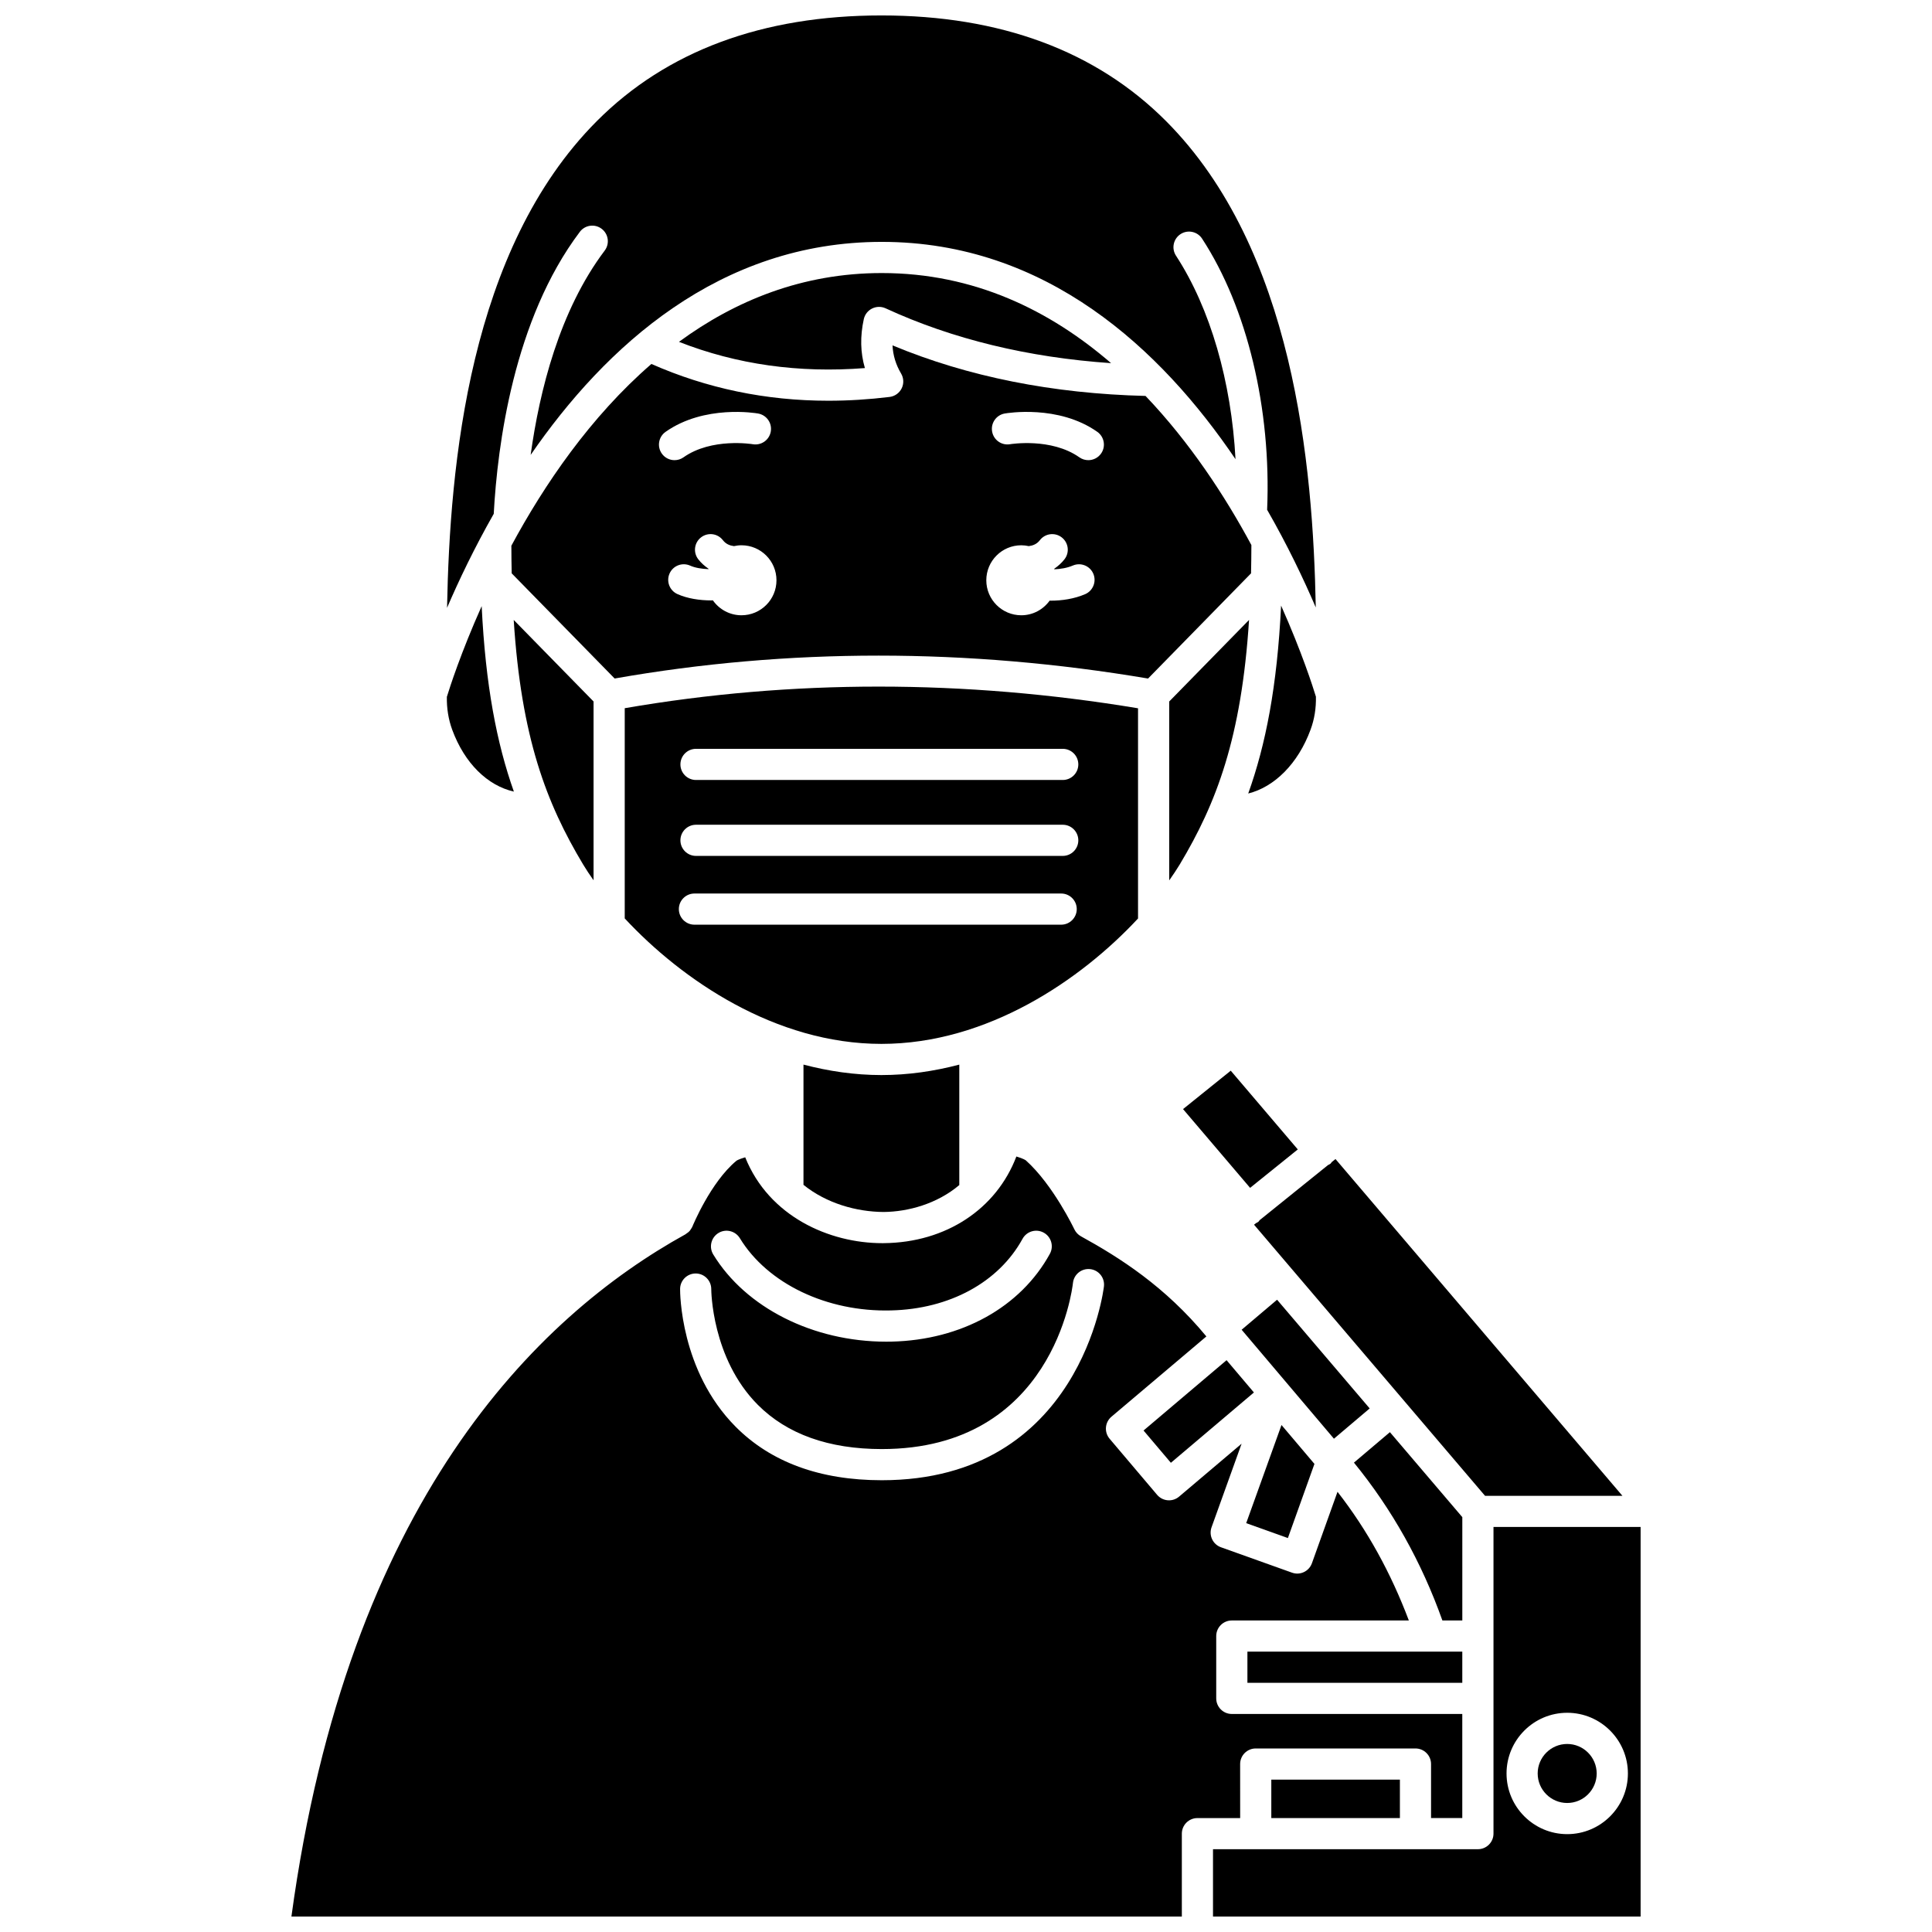
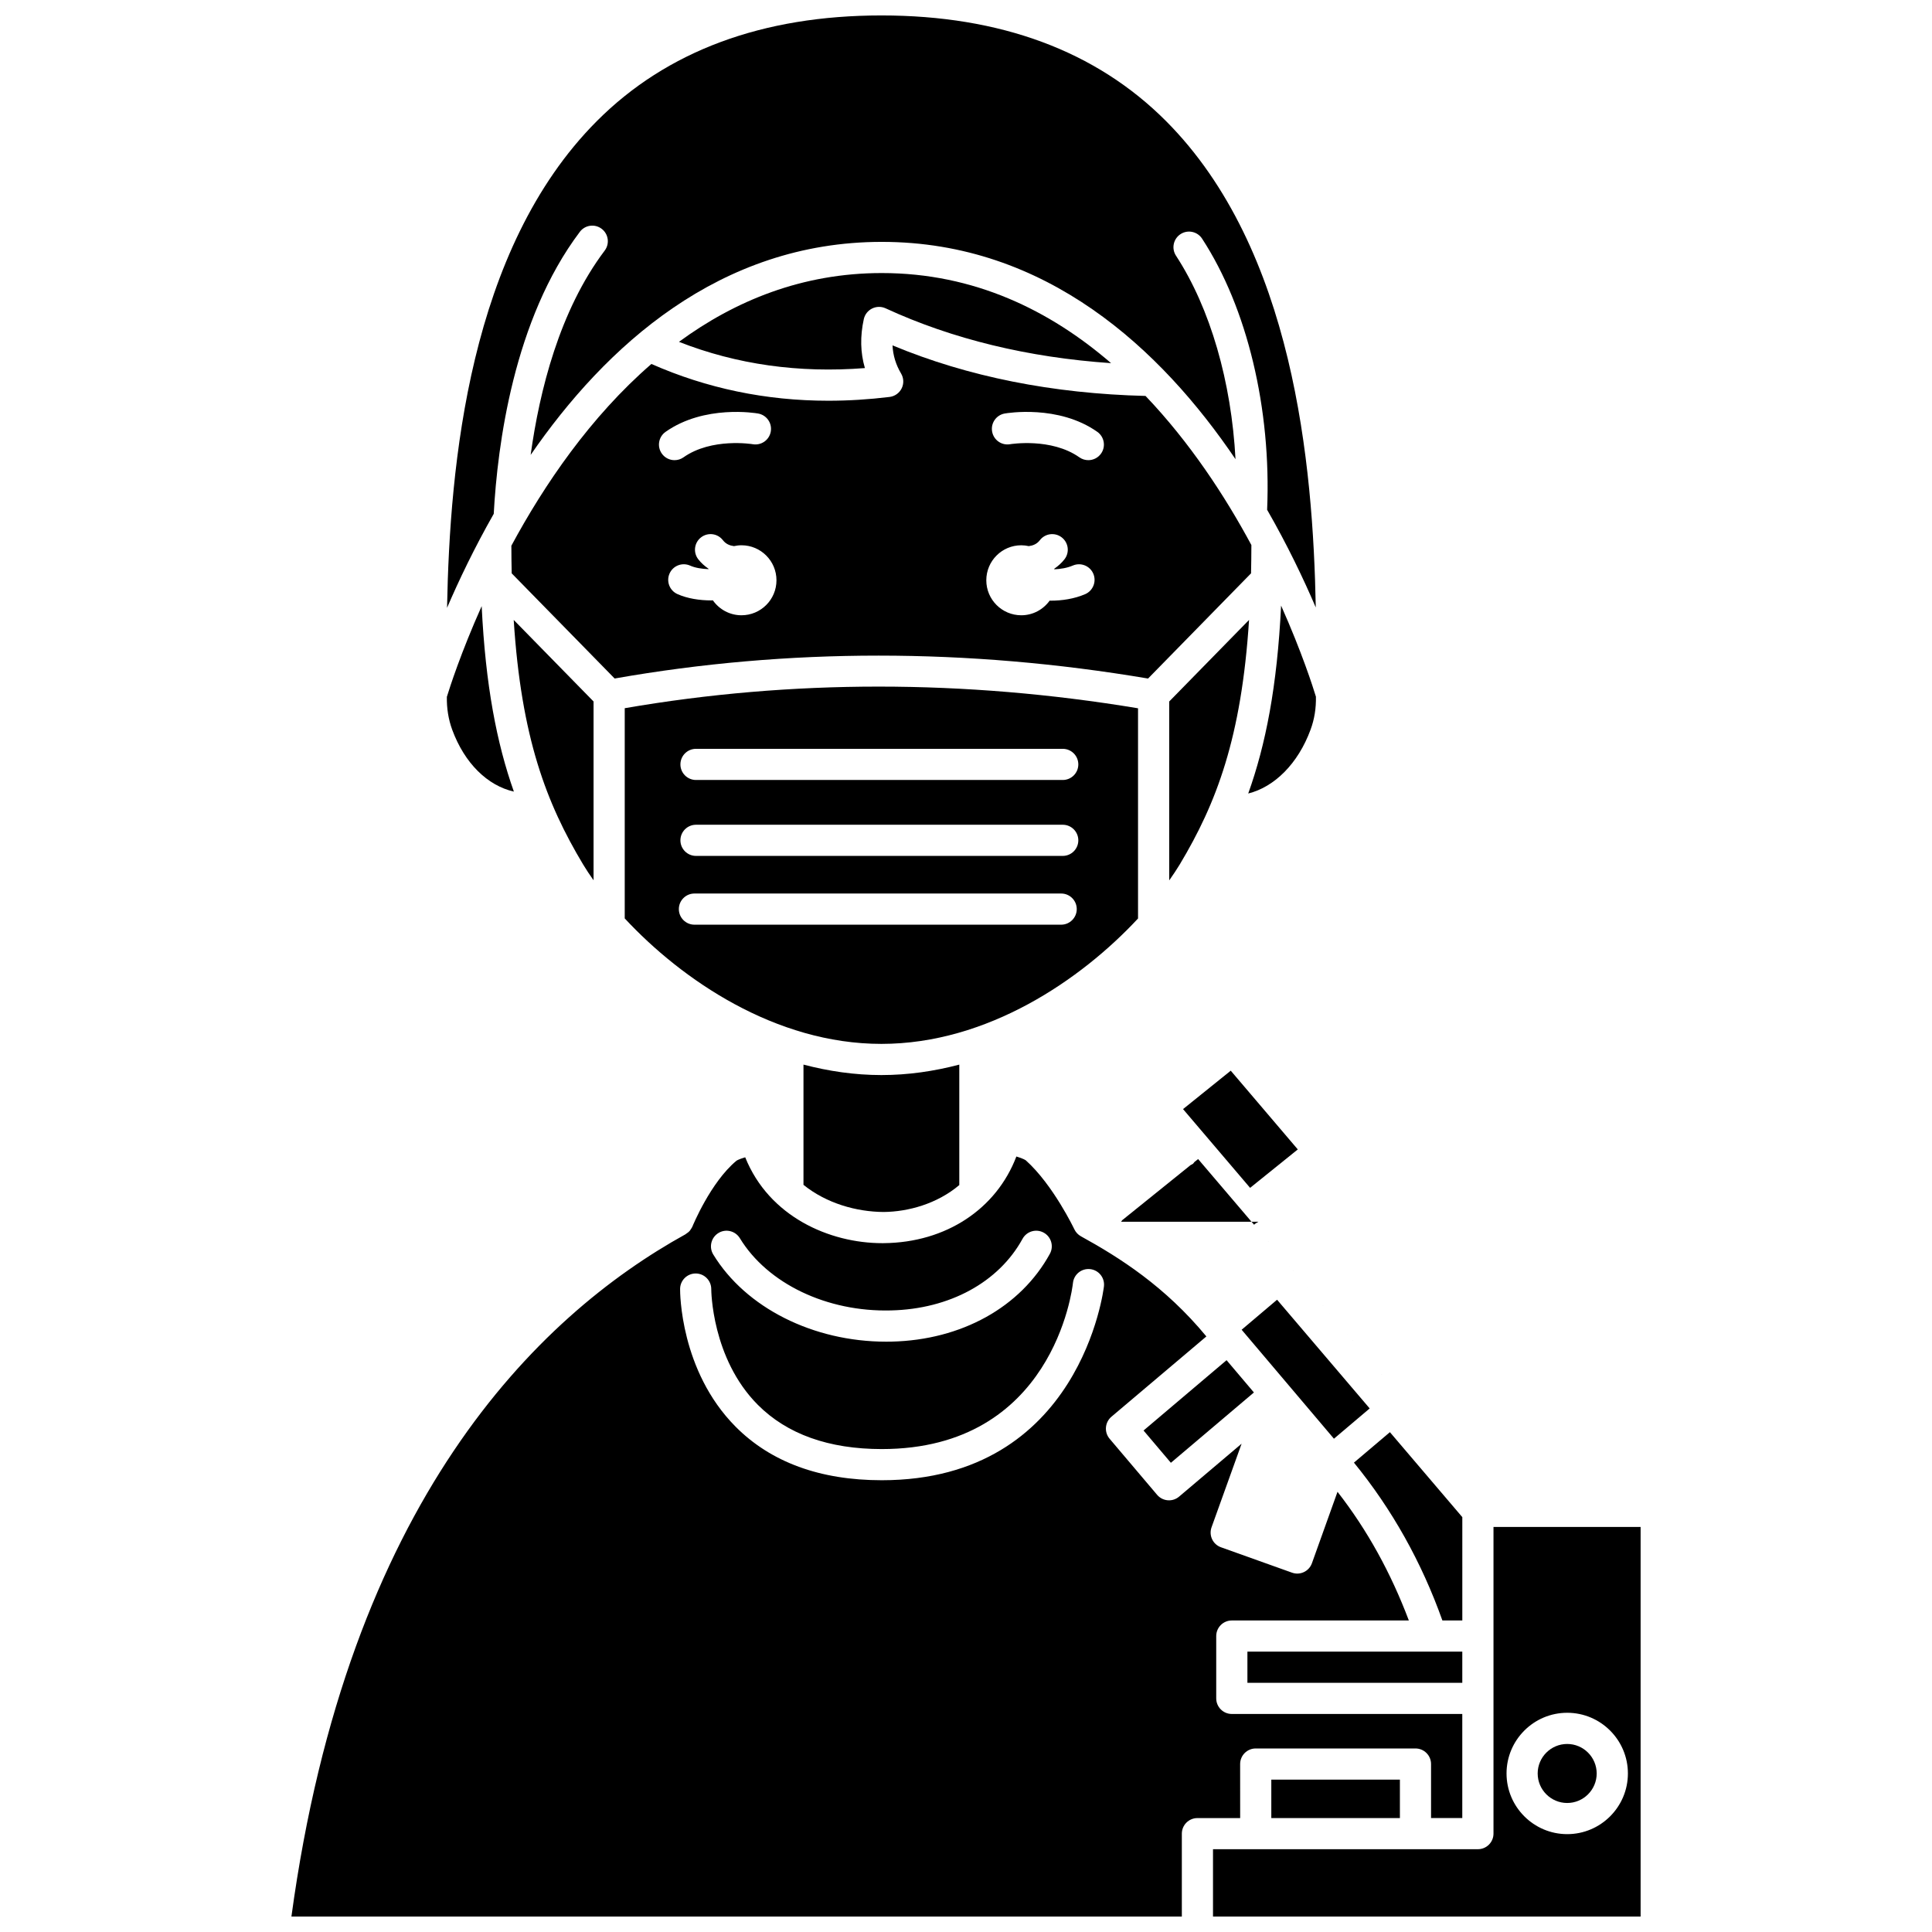
<svg xmlns="http://www.w3.org/2000/svg" width="800px" height="800px" version="1.1" viewBox="144 144 512 512">
  <defs>
    <clipPath id="c">
      <path d="m221 450h311v201.9h-311z" />
    </clipPath>
    <clipPath id="b">
      <path d="m465 548h114v103.9h-114z" />
    </clipPath>
    <clipPath id="a">
      <path d="m262 148.09h231v157.91h-231z" />
    </clipPath>
  </defs>
  <path d="m375.12 225.76c1.117-0.559 2.43-0.574 3.566-0.055 17.723 8.176 37.797 13.031 59.762 14.535-16.156-13.941-36.234-23.879-60.766-23.879-21.078 0-38.883 7.336-53.75 18.23 15.27 6 31.797 8.336 49.277 6.953-1.199-4.066-1.297-8.418-0.289-12.984 0.27-1.215 1.078-2.246 2.199-2.801z" />
  <path d="m301.3 377.29v-47.387l-21.16-21.613c1.988 31.156 8.645 48.555 18.395 64.805 0.805 1.344 1.75 2.754 2.766 4.195z" />
  <path d="m475.54 295.94c0.055-2.414 0.082-4.926 0.09-7.5-7-13.004-16.285-27.176-28.051-39.512-24.574-0.609-47.102-5.086-67.055-13.402 0.133 2.656 0.887 5.125 2.277 7.465 0.711 1.203 0.77 2.676 0.152 3.926s-1.82 2.106-3.203 2.277c-5.488 0.668-10.902 1.004-16.223 1.004-16.57 0-32.273-3.289-46.895-9.746-16.172 14.008-28.402 32.004-37.113 48.168 0.008 2.508 0.031 4.961 0.086 7.32l27.285 27.871c45.953-8.094 93.48-8.086 141.36 0.008zm-155.16-37.492c10.309-7.266 23.957-4.965 24.531-4.859 2.246 0.395 3.746 2.535 3.352 4.781-0.395 2.242-2.523 3.738-4.773 3.352-0.113-0.02-10.895-1.789-18.352 3.473-0.723 0.512-1.551 0.754-2.375 0.754-1.297 0-2.578-0.605-3.379-1.75-1.312-1.859-0.867-4.438 0.996-5.75zm20.121 48.605c-3.137 0-5.902-1.57-7.582-3.957-0.125 0-0.238 0.02-0.363 0.02-3.117 0-6.348-0.48-9.027-1.676-2.082-0.934-3.016-3.375-2.086-5.457 0.93-2.086 3.371-3.019 5.457-2.086 1.355 0.602 3.102 0.871 4.848 0.934 0.012-0.031 0.02-0.066 0.031-0.098-1.012-0.707-1.957-1.512-2.746-2.543-1.387-1.809-1.051-4.398 0.762-5.789 1.801-1.387 4.398-1.055 5.789 0.762 0.785 1.02 1.82 1.418 2.922 1.566 0.648-0.141 1.312-0.227 1.996-0.227 5.121 0 9.273 4.156 9.273 9.273 0.004 5.121-4.148 9.277-9.273 9.277zm91.062-5.586c-2.875 1.23-6.09 1.719-9.129 1.719-0.09 0-0.172-0.012-0.262-0.016-1.684 2.34-4.414 3.883-7.519 3.883-5.121 0-9.273-4.156-9.273-9.273 0-5.125 4.148-9.277 9.27-9.277 0.684 0 1.352 0.086 1.996 0.227 1.102-0.148 2.137-0.547 2.922-1.566 1.387-1.812 3.977-2.152 5.789-0.762 1.809 1.387 2.152 3.981 0.762 5.789-0.793 1.031-1.734 1.836-2.742 2.543 0.016 0.047 0.027 0.09 0.043 0.137 1.664-0.074 3.379-0.352 4.898-1 2.094-0.895 4.527 0.074 5.422 2.172 0.895 2.098-0.082 4.527-2.176 5.426zm4.231-37.27c-0.805 1.141-2.082 1.75-3.379 1.75-0.82 0-1.652-0.242-2.375-0.754-7.461-5.258-18.242-3.492-18.352-3.473-2.25 0.391-4.383-1.117-4.769-3.367-0.387-2.242 1.105-4.379 3.348-4.769 0.578-0.102 14.227-2.406 24.531 4.859 1.859 1.316 2.309 3.894 0.996 5.754z" />
  <path d="m487.93 448.61-17.77-20.867-12.641 10.18 17.77 20.871z" />
  <path d="m475.01 308.29-21.156 21.613v47.414c1.023-1.453 1.973-2.875 2.789-4.223 9.727-16.215 16.371-33.605 18.367-64.805z" />
-   <path d="m477.5 467.77c-0.203 0.172-0.441 0.262-0.66 0.383l-0.504 0.406 61.215 71.848h36.41l-76.039-89.246-0.992 0.797c-0.129 0.145-0.203 0.316-0.352 0.445-0.195 0.164-0.43 0.23-0.645 0.355l-18.117 14.598c-0.113 0.137-0.18 0.293-0.316 0.414z" />
-   <path d="m492.34 531.95-8.73-10.309-9.355 26.008 11.047 3.953z" />
+   <path d="m477.5 467.77c-0.203 0.172-0.441 0.262-0.66 0.383l-0.504 0.406 61.215 71.848l-76.039-89.246-0.992 0.797c-0.129 0.145-0.203 0.316-0.352 0.445-0.195 0.164-0.43 0.23-0.645 0.355l-18.117 14.598c-0.113 0.137-0.18 0.293-0.316 0.414z" />
  <path d="m531.53 546.06-19.191-22.523-9.531 8.074c10.062 12.312 17.93 26.355 23.441 41.828h5.281z" />
  <path d="m445.59 387.41v-55.707c-46.078-7.656-91.805-7.66-136.03-0.023v55.707c15.086 16.238 39.906 33.254 68.023 33.254 28.105 0 52.918-17.004 68.004-33.23zm-20.371 1.641h-97.188c-2.281 0-4.129-1.852-4.129-4.129 0-2.281 1.852-4.129 4.129-4.129h97.191c2.281 0 4.129 1.852 4.129 4.129-0.004 2.277-1.852 4.129-4.133 4.129zm0.418-18.227h-97.191c-2.281 0-4.129-1.852-4.129-4.129 0-2.281 1.852-4.129 4.129-4.129h97.191c2.281 0 4.129 1.852 4.129 4.129 0 2.277-1.848 4.129-4.129 4.129zm0-20.121h-97.191c-2.281 0-4.129-1.852-4.129-4.129 0-2.281 1.852-4.129 4.129-4.129h97.191c2.281 0 4.129 1.852 4.129 4.129 0 2.281-1.848 4.129-4.129 4.129z" />
  <path d="m356.93 426.13v31.863c6.07 4.906 14.031 7.156 21.254 7.195 6.504-0.066 14.152-2.156 20.039-7.133v-31.922c-6.629 1.742-13.527 2.769-20.637 2.769-7.117 0-14.02-1.031-20.656-2.773z" />
  <path d="m523.34 581.7h-48.762v8.262h56.945v-8.262z" />
  <g clip-path="url(#c)">
    <path d="m472.65 611.49c0-2.281 1.852-4.129 4.129-4.129h42.336c2.281 0 4.129 1.852 4.129 4.129v14.316h8.277v-27.586h-61.078c-2.281 0-4.129-1.852-4.129-4.129v-16.52c0-2.281 1.852-4.129 4.129-4.129h46.918c-4.75-12.551-10.922-23.848-18.906-34.102l-6.781 18.934c-0.77 2.148-3.133 3.269-5.277 2.496l-18.832-6.731c-1.031-0.367-1.879-1.133-2.344-2.125-0.465-0.992-0.52-2.125-0.152-3.16l7.969-22.16-16.57 14.027c-0.777 0.656-1.723 0.98-2.668 0.98-1.172 0-2.336-0.496-3.156-1.461l-12.594-14.867c-0.707-0.84-1.055-1.922-0.961-3.012 0.09-1.09 0.609-2.102 1.449-2.812l25.164-21.281c-10.957-13.262-22.945-20.867-33.246-26.539-0.762-0.422-1.371-1.07-1.742-1.855-0.055-0.117-5.621-11.781-12.855-18.266-0.031-0.027-0.602-0.457-2.508-1.027-5.289 13.906-18.633 22.797-35.09 22.965-0.145 0-0.289 0.004-0.434 0.004-14.039 0-30.027-7.051-36.336-22.754-1.773 0.516-2.305 0.895-2.332 0.918-6.852 5.688-11.609 17.293-11.652 17.41-0.121 0.297-0.301 0.551-0.48 0.801-0.055 0.074-0.078 0.156-0.137 0.23-0.312 0.387-0.695 0.695-1.109 0.945-0.043 0.023-0.062 0.066-0.102 0.086-39.562 21.879-89.508 70.988-104.45 180.82h235.97v-21.969c0-2.281 1.852-4.129 4.129-4.129h11.328zm-138.26-140.73c1.945-1.195 4.488-0.57 5.68 1.375 7.324 12.02 23.047 19.582 40.031 19.141 15.527-0.355 28.562-7.449 34.883-18.977 1.098-2.004 3.606-2.734 5.606-1.637s2.734 3.609 1.637 5.606c-7.75 14.148-23.43 22.844-41.938 23.273-0.48 0.008-0.957 0.016-1.438 0.016-19.34 0-37.215-8.973-45.84-23.117-1.184-1.949-0.566-4.488 1.379-5.68zm43.293 65.516c-16.367 0-29.41-4.781-38.766-14.215-14.691-14.816-14.691-35.598-14.684-36.477 0.016-2.266 1.867-4.098 4.129-4.098h0.031c2.281 0.016 4.109 1.879 4.098 4.156 0 0.184 0.07 18.332 12.344 30.652 7.75 7.777 18.801 11.723 32.848 11.723 45.297 0 50.469-42.23 50.664-44.027 0.246-2.262 2.262-3.902 4.551-3.66 2.262 0.242 3.902 2.269 3.664 4.539-0.055 0.52-6.07 51.406-58.879 51.406z" />
  </g>
  <path d="m480.91 615.62h34.078v10.188h-34.078z" />
  <path d="m559.32 606.17c-4.312 0-7.82 3.512-7.82 7.82 0 4.312 3.512 7.82 7.82 7.82 4.312 0 7.82-3.512 7.82-7.82-0.004-4.309-3.508-7.82-7.82-7.82z" />
  <path d="m447.05 523.1 22.004-18.637 7.246 8.555-22.004 18.637z" />
  <g clip-path="url(#b)">
    <path d="m539.79 548.66v81.27c0 2.281-1.852 4.129-4.129 4.129h-16.527-0.008-42.34-0.008-11.32v17.84h113.32v-103.24zm19.539 81.406c-8.867 0-16.082-7.215-16.082-16.082 0-8.867 7.215-16.082 16.082-16.082 8.867 0 16.082 7.215 16.082 16.082 0 8.867-7.215 16.082-16.082 16.082z" />
  </g>
  <path d="m280.18 353.78c-4.523-12.758-7.508-28.082-8.531-49.148-5.5 12.305-8.48 21.605-9.227 24.043-0.051 3.031 0.402 5.922 1.418 8.711 3.285 8.914 9.379 14.82 16.34 16.395z" />
  <g clip-path="url(#a)">
    <path d="m297.66 205.44c1.375-1.82 3.957-2.191 5.781-0.809 1.82 1.375 2.184 3.961 0.809 5.781-11.969 15.867-17.273 37.148-19.621 54.141 19.773-28.695 49.992-56.453 93.051-56.453 43.629 0 74.035 28.488 93.742 57.59-1.086-20.449-6.644-39.934-15.773-53.93-1.246-1.906-0.707-4.469 1.203-5.715 1.906-1.246 4.465-0.711 5.715 1.203 11.973 18.344 18.367 45.145 17.234 71.848 5.375 9.352 9.637 18.289 12.891 25.883-0.723-37.941-5.852-94.969-39.691-128.9-18.516-18.57-43.895-27.988-75.414-27.988-31.523 0-56.895 9.418-75.418 27.996-33.867 33.957-38.98 91.051-39.695 128.99 3.148-7.32 7.246-15.898 12.371-24.906 0.988-18.148 5.273-51.473 22.816-74.73z" />
  </g>
  <path d="m474.79 354.29c6.938-1.73 13.199-7.887 16.52-16.914 1.027-2.769 1.488-5.711 1.422-8.742-0.754-2.496-3.734-11.82-9.23-24.145-1.039 21.434-4.09 36.922-8.711 49.801z" />
  <path d="m506.98 517.25-24.543-28.809-9.391 7.953 24.461 28.879z" />
</svg>